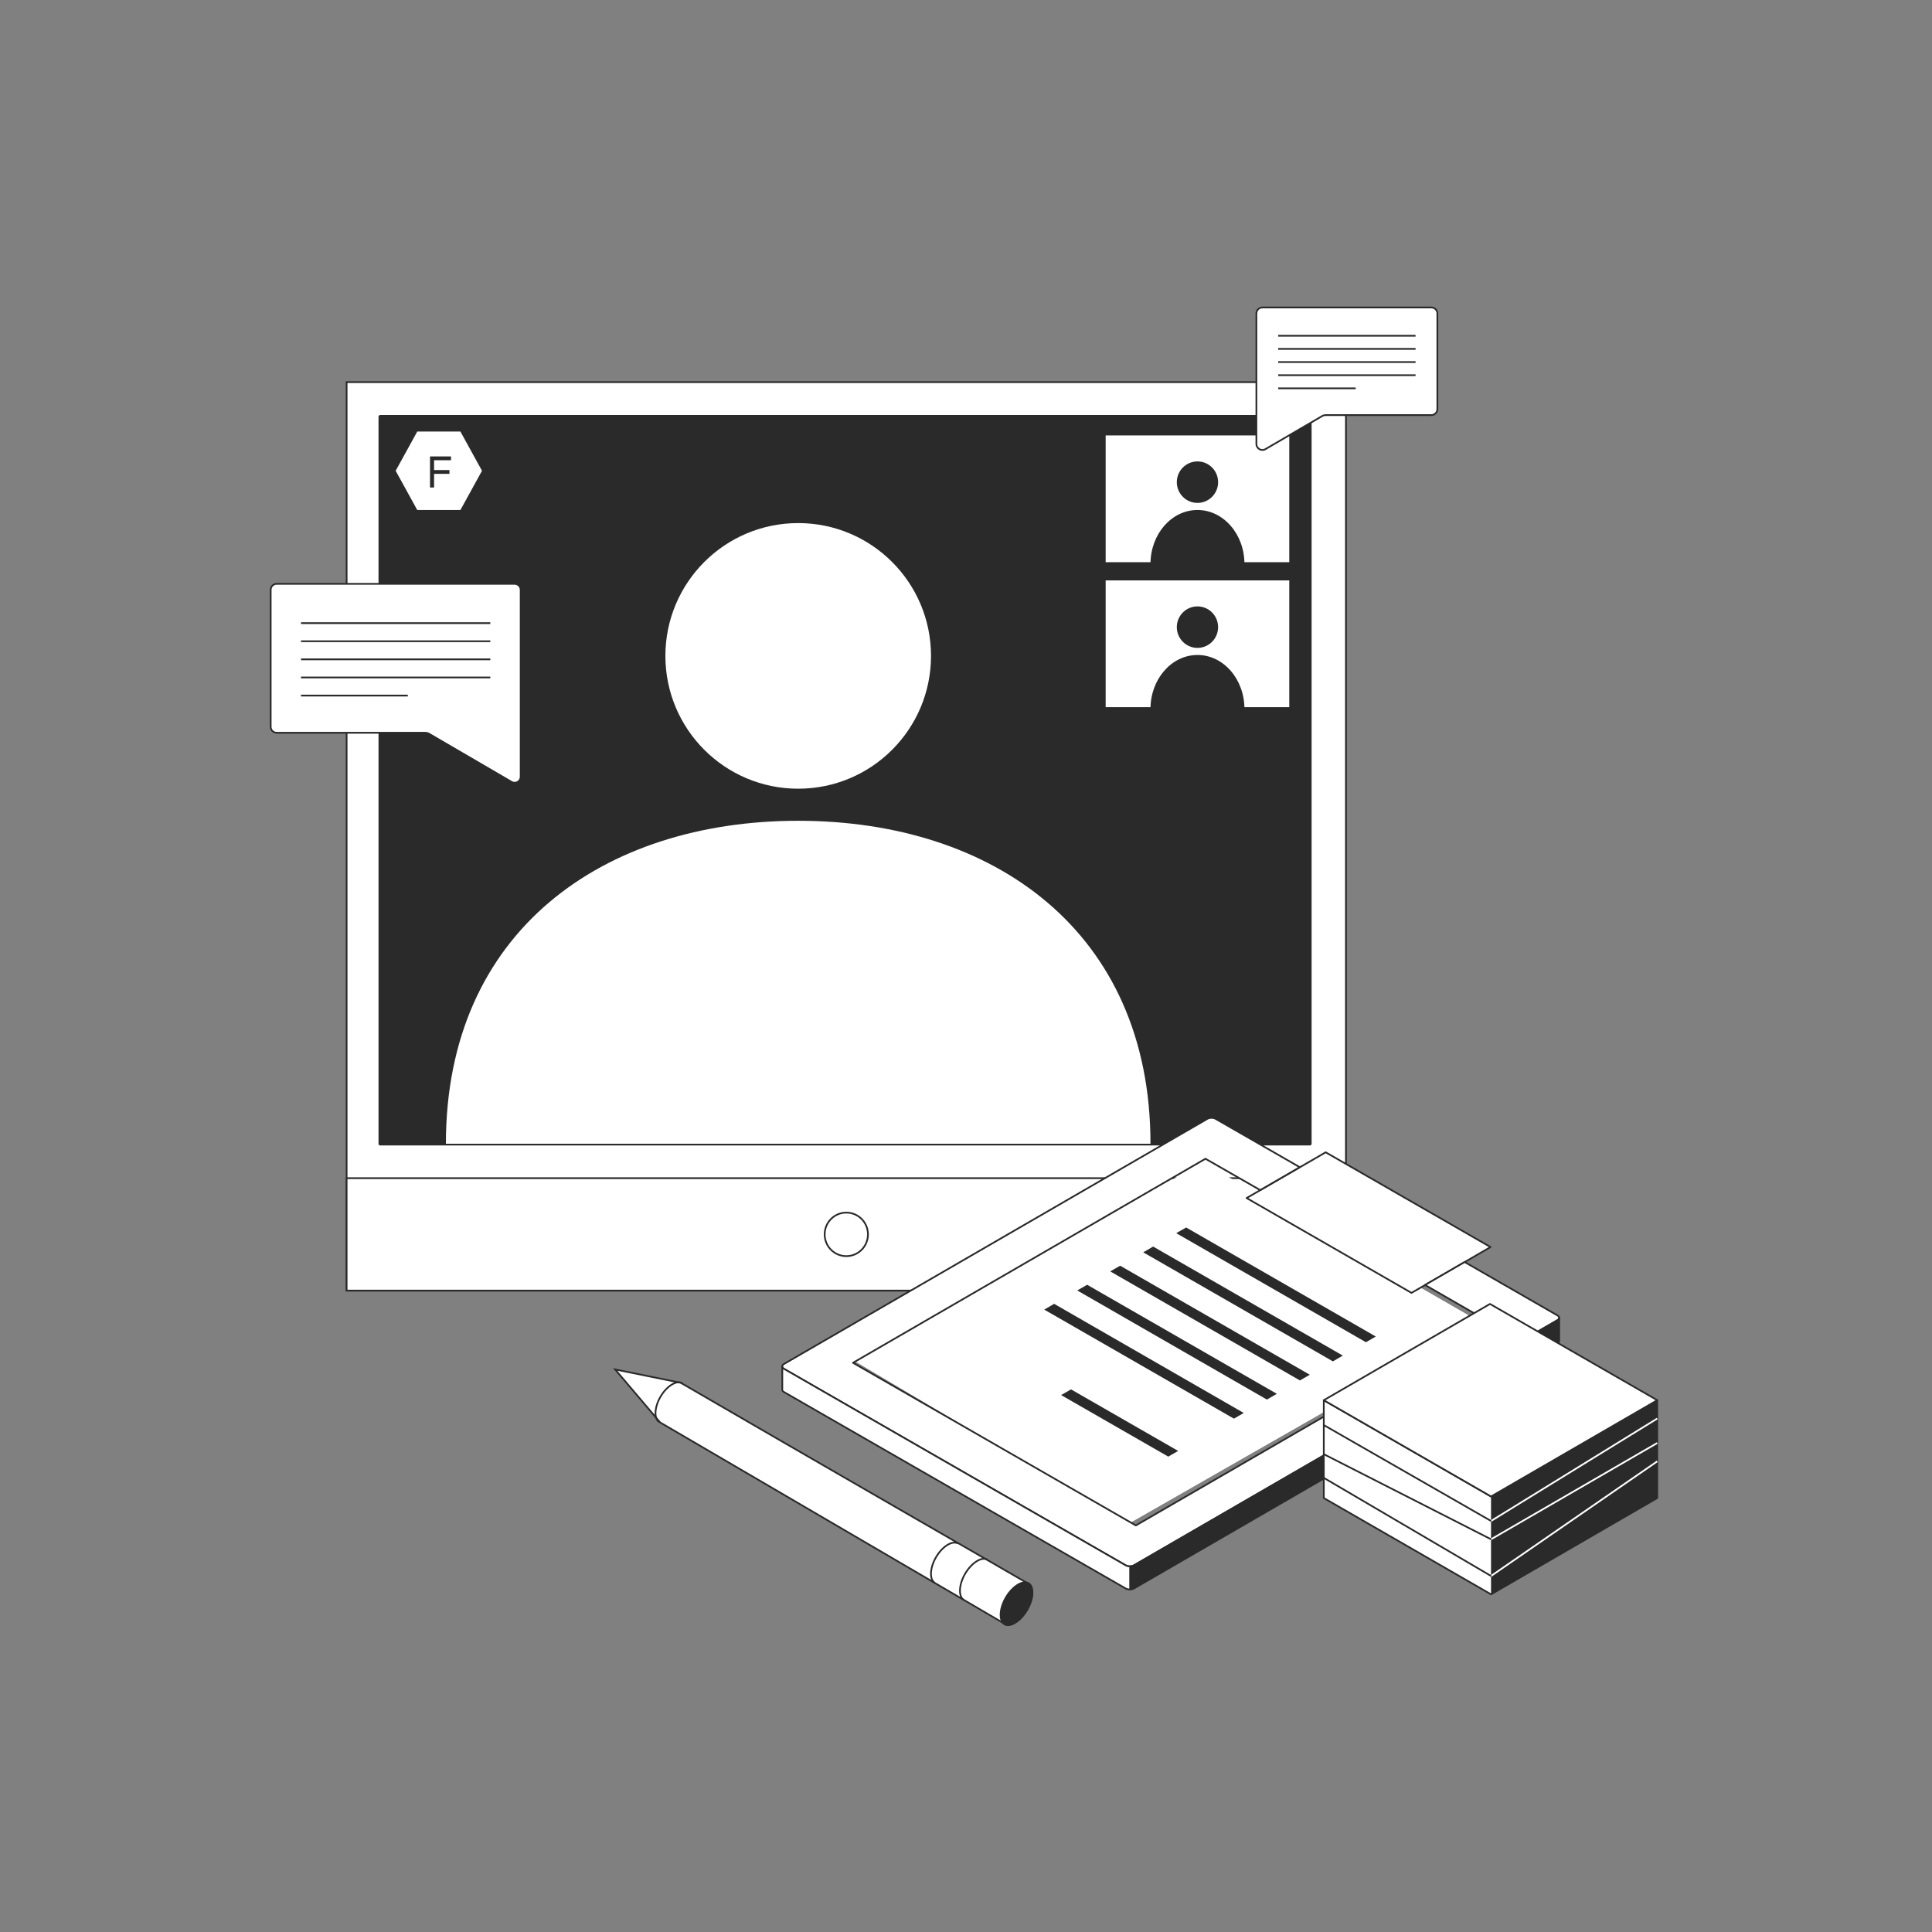
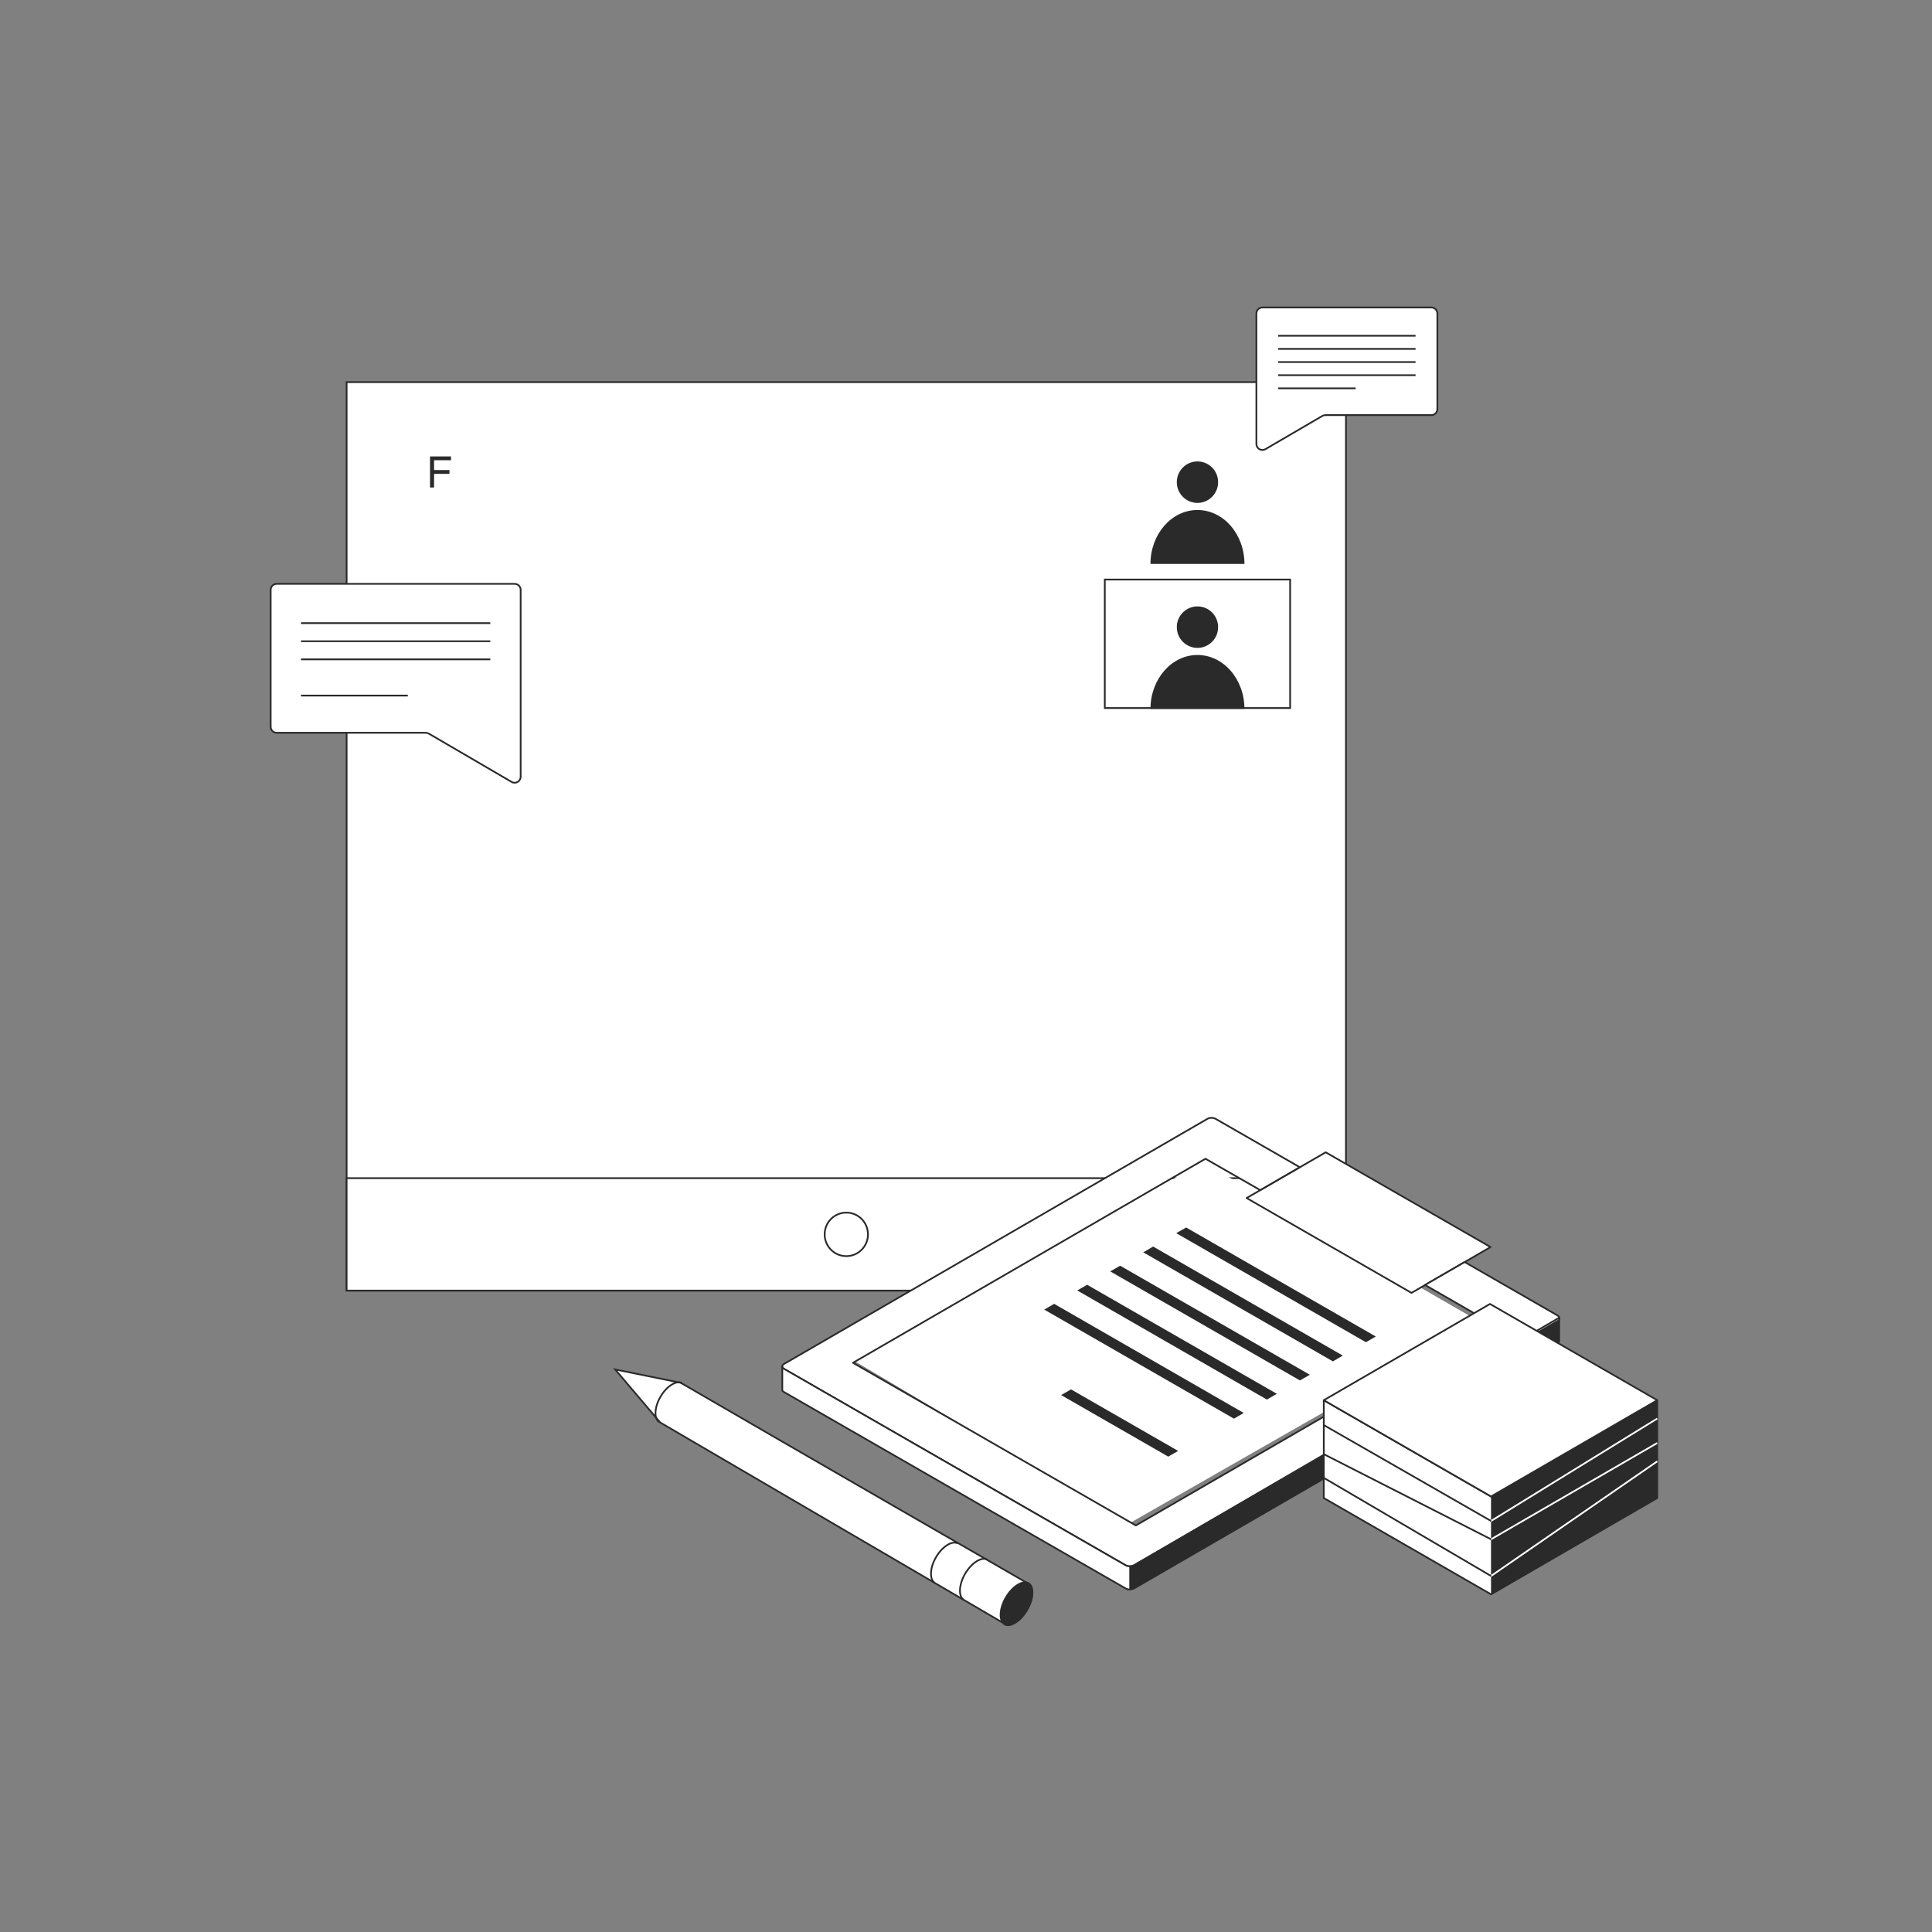
<svg xmlns="http://www.w3.org/2000/svg" width="281" height="281" viewBox="0 0 281 281" fill="none">
  <rect x="0" y="0" width="281" height="281" fill="#808080" stroke="none" />
  <rect x="50.414" y="55.579" width="145.348" height="132.13" fill="white" stroke="#2A2A2A" stroke-width="0.25" />
  <rect x="50.414" y="171.359" width="145.358" height="16.351" fill="white" stroke="#2A2A2A" stroke-width="0.25" />
  <path d="M126.242 179.534C126.242 181.283 124.831 182.699 123.093 182.699C121.354 182.699 119.943 181.283 119.943 179.534C119.943 177.785 121.354 176.368 123.093 176.368C124.831 176.368 126.242 177.785 126.242 179.534Z" stroke="#2A2A2A" stroke-width="0.25" />
-   <path d="M190.516 60.612H55.303V166.353H190.516V60.612Z" fill="#2A2A2A" stroke="#2A2A2A" stroke-width="0.5" stroke-linejoin="round" />
  <path d="M64.855 166.353C64.855 135.379 87.801 119.378 116.093 119.378C144.385 119.378 167.332 135.379 167.332 166.353H64.855Z" fill="white" />
  <path d="M116.095 114.713C126.763 114.713 135.411 106.065 135.411 95.397C135.411 84.728 126.763 76.08 116.095 76.08C105.427 76.08 96.778 84.728 96.778 95.397C96.778 106.065 105.427 114.713 116.095 114.713Z" fill="white" />
  <g clip-path="url(#clip0_340_2574)">
    <path d="M66.964 62.765H60.688L57.548 68.474L60.688 74.18H66.964L70.104 68.474L66.964 62.765Z" fill="white" />
    <path d="M62.545 66.386H65.597V66.938H63.133V68.368H65.37V68.92H63.133V70.907H62.545V66.386Z" fill="#2A2A2A" />
  </g>
  <path d="M99.01 201.121C115.662 210.806 149.076 230.035 149.464 230.285C150.716 231.09 150.031 233.192 148.964 234.709C147.957 236.142 146.484 236.775 145.916 236.051L96.016 206.888L89.473 199.181L99.01 201.121Z" fill="white" stroke="#2A2A2A" stroke-width="0.25" />
  <path d="M146.3 232.348C145.793 233.215 145.543 234.101 145.532 234.822C145.522 235.556 145.754 236.032 146.104 236.236C146.454 236.441 146.983 236.41 147.617 236.041C148.24 235.677 148.889 235.025 149.396 234.157C149.903 233.289 150.153 232.402 150.164 231.682C150.174 230.949 149.942 230.473 149.592 230.268C149.243 230.064 148.713 230.095 148.079 230.464C147.456 230.827 146.807 231.48 146.3 232.348Z" fill="#2A2A2A" stroke="#2A2A2A" stroke-width="0.25" />
  <path d="M140.182 232.7C139.841 232.501 139.613 232.035 139.623 231.314C139.633 230.607 139.879 229.736 140.377 228.883C140.876 228.031 141.514 227.39 142.125 227.034C142.747 226.67 143.265 226.641 143.606 226.841" stroke="#2A2A2A" stroke-width="0.25" />
  <path d="M135.95 230.203C135.62 230.01 135.397 229.558 135.407 228.855C135.417 228.163 135.657 227.314 136.144 226.48C136.631 225.646 137.254 225.021 137.851 224.672C138.459 224.319 138.963 224.291 139.293 224.484" stroke="#2A2A2A" stroke-width="0.25" />
  <path d="M95.875 206.825C95.549 206.634 95.329 206.188 95.339 205.491C95.349 204.808 95.586 203.966 96.068 203.14C96.551 202.315 97.168 201.695 97.759 201.351C98.36 201 98.858 200.973 99.184 201.164" stroke="#2A2A2A" stroke-width="0.25" />
  <rect x="160.687" y="84.293" width="26.957" height="18.688" fill="white" stroke="#2A2A2A" stroke-width="0.25" />
  <path d="M174.165 94.233C175.824 94.233 177.168 92.882 177.168 91.215C177.168 89.548 175.824 88.197 174.165 88.197C172.507 88.197 171.162 89.548 171.162 91.215C171.162 92.882 172.507 94.233 174.165 94.233Z" fill="#2A2A2A" />
  <path d="M167.332 103.106C167.332 98.778 170.389 95.263 174.165 95.263C177.941 95.263 180.998 98.778 180.998 103.106H167.332Z" fill="#2A2A2A" />
-   <rect x="160.687" y="63.206" width="26.957" height="18.688" fill="white" stroke="#2A2A2A" stroke-width="0.25" />
  <path d="M174.165 73.146C175.824 73.146 177.168 71.795 177.168 70.128C177.168 68.462 175.824 67.111 174.165 67.111C172.507 67.111 171.162 68.462 171.162 70.128C171.162 71.795 172.507 73.146 174.165 73.146Z" fill="#2A2A2A" />
  <path d="M167.332 82.019C167.332 77.691 170.389 74.176 174.165 74.176C177.941 74.176 180.998 77.691 180.998 82.019H167.332Z" fill="#2A2A2A" />
  <path d="M164.138 221.632L124.164 197.889L174.958 169.036L215.382 192.329L164.138 221.632Z" fill="white" />
  <path d="M181.312 174.25L192.815 167.597L216.787 181.378L205.296 188.043L181.312 174.25Z" fill="white" stroke="#2A2A2A" stroke-width="0.25" stroke-linejoin="round" />
  <path d="M200.106 194.392L172.519 178.532L171.078 179.359L198.665 195.219L200.106 194.392Z" fill="#2A2A2A" />
  <path d="M195.306 197.165L167.719 181.305L166.278 182.144L193.865 198.004L195.306 197.165Z" fill="#2A2A2A" />
  <path d="M190.507 199.951L162.921 184.09L161.479 184.917L189.066 200.778L190.507 199.951Z" fill="#2A2A2A" />
  <path d="M185.707 202.723L158.121 186.863L156.68 187.69L184.266 203.563L185.707 202.723Z" fill="#2A2A2A" />
  <path d="M180.896 205.509L153.322 189.636L151.881 190.475L179.468 206.336L180.896 205.509Z" fill="#2A2A2A" />
  <path d="M171.359 211.031L155.777 202.079L154.336 202.906L169.918 211.858L171.359 211.031Z" fill="#2A2A2A" />
  <path d="M226.533 191.327L213.063 183.579C213.063 183.579 213.026 183.579 213.014 183.567L207.274 186.888C207.274 186.888 207.287 186.9 207.299 186.912L216.47 192.191L165.204 221.868L124.062 198.211L175.328 168.534L183.29 173.095L189.042 169.762L176.806 162.732C176.476 162.538 175.926 162.538 175.609 162.732L114.012 198.394C113.682 198.588 113.682 198.892 114.012 199.087L163.727 227.669C164.056 227.864 164.594 227.852 164.923 227.669L226.533 192.008C226.85 191.826 226.862 191.522 226.533 191.327Z" fill="white" stroke="#2A2A2A" stroke-width="0.25" stroke-linejoin="round" />
-   <path d="M226.777 191.655C226.777 191.777 226.703 191.911 226.533 192.008L164.923 227.669C164.594 227.864 164.069 227.864 163.727 227.669L114.024 199.087C113.865 198.989 113.78 198.868 113.78 198.746V202.103H113.768C113.768 202.249 113.853 202.371 114.012 202.456L163.727 231.038C164.056 231.233 164.594 231.221 164.923 231.038L226.533 195.377C226.691 195.292 226.765 195.17 226.777 195.049V191.655Z" fill="white" stroke="#2A2A2A" stroke-width="0.25" stroke-linejoin="round" />
+   <path d="M226.777 191.655L164.923 227.669C164.594 227.864 164.069 227.864 163.727 227.669L114.024 199.087C113.865 198.989 113.78 198.868 113.78 198.746V202.103H113.768C113.768 202.249 113.853 202.371 114.012 202.456L163.727 231.038C164.056 231.233 164.594 231.221 164.923 231.038L226.533 195.377C226.691 195.292 226.765 195.17 226.777 195.049V191.655Z" fill="white" stroke="#2A2A2A" stroke-width="0.25" stroke-linejoin="round" />
  <path d="M164.923 231.038L226.532 195.377C226.691 195.292 226.764 195.17 226.776 195.049V191.655C226.776 191.716 226.764 191.777 226.715 191.838C226.678 191.899 226.617 191.947 226.532 191.996L164.923 227.657C164.739 227.766 164.495 227.803 164.251 227.791V231.16C164.495 231.172 164.739 231.136 164.923 231.026V231.038Z" fill="#2A2A2A" />
  <path d="M241.037 217.882L216.865 231.888L192.538 217.882V203.655L216.865 217.661L241.037 203.655V217.882Z" fill="white" stroke="#2A2A2A" stroke-width="0.25" stroke-linejoin="round" />
  <path d="M216.864 217.661V231.888L241.037 217.882V203.655L216.864 217.661Z" fill="#2A2A2A" />
  <path d="M192.538 203.654L216.711 189.654L241.037 203.654L216.865 217.655L192.538 203.654Z" fill="white" stroke="#2A2A2A" stroke-width="0.25" stroke-linejoin="round" />
  <path d="M216.864 221.218L241.037 206.323M216.864 223.88L241.037 209.88M216.864 229.219L241.037 212.549" stroke="white" stroke-width="0.25" stroke-linejoin="round" />
  <path d="M216.865 221.218L192.538 207.271" stroke="#2A2A2A" stroke-width="0.25" stroke-linejoin="round" />
  <path d="M216.865 223.881L192.538 211.502" stroke="#2A2A2A" stroke-width="0.25" stroke-linejoin="round" />
  <path d="M192.538 214.945L216.865 229.219" stroke="#2A2A2A" stroke-width="0.25" stroke-linejoin="round" />
  <path d="M75.728 85.794C75.728 85.311 75.337 84.919 74.853 84.919H40.244C39.761 84.919 39.369 85.311 39.369 85.794V105.704C39.369 106.188 39.761 106.579 40.244 106.579H57.549H61.855C62.054 106.579 62.249 106.632 62.422 106.733L74.413 113.727C74.996 114.068 75.728 113.647 75.728 112.972V106.704V85.794Z" fill="white" stroke="#2A2A2A" stroke-width="0.25" />
  <path d="M43.782 90.632H71.314" stroke="#2A2A2A" stroke-width="0.25" stroke-linejoin="round" />
  <path d="M43.782 93.266H71.314" stroke="#2A2A2A" stroke-width="0.25" stroke-linejoin="round" />
  <path d="M43.782 95.9H71.314" stroke="#2A2A2A" stroke-width="0.25" stroke-linejoin="round" />
-   <path d="M43.782 98.534H71.314" stroke="#2A2A2A" stroke-width="0.25" stroke-linejoin="round" />
  <path d="M43.782 101.167H59.313" stroke="#2A2A2A" stroke-width="0.25" stroke-linejoin="round" />
  <path d="M182.736 45.596C182.736 45.113 183.128 44.721 183.611 44.721H208.182C208.666 44.721 209.057 45.113 209.057 45.596V59.499C209.057 59.982 208.666 60.374 208.182 60.374H195.897H192.846C192.647 60.374 192.451 60.426 192.279 60.527L184.052 65.326C183.469 65.666 182.736 65.245 182.736 64.57V60.499V45.596Z" fill="white" stroke="#2A2A2A" stroke-width="0.25" />
  <path d="M185.905 48.834H205.888" stroke="#2A2A2A" stroke-width="0.25" stroke-linejoin="round" />
  <path d="M185.905 50.745H205.888" stroke="#2A2A2A" stroke-width="0.25" stroke-linejoin="round" />
  <path d="M185.905 52.657H205.888" stroke="#2A2A2A" stroke-width="0.25" stroke-linejoin="round" />
  <path d="M185.905 54.568H205.888" stroke="#2A2A2A" stroke-width="0.25" stroke-linejoin="round" />
  <path d="M185.905 56.48H197.178" stroke="#2A2A2A" stroke-width="0.25" stroke-linejoin="round" />
  <defs>
    <clipPath id="clip0_340_2574">
      <rect width="12.556" height="11.415" fill="white" transform="translate(57.548 62.765)" />
    </clipPath>
  </defs>
</svg>